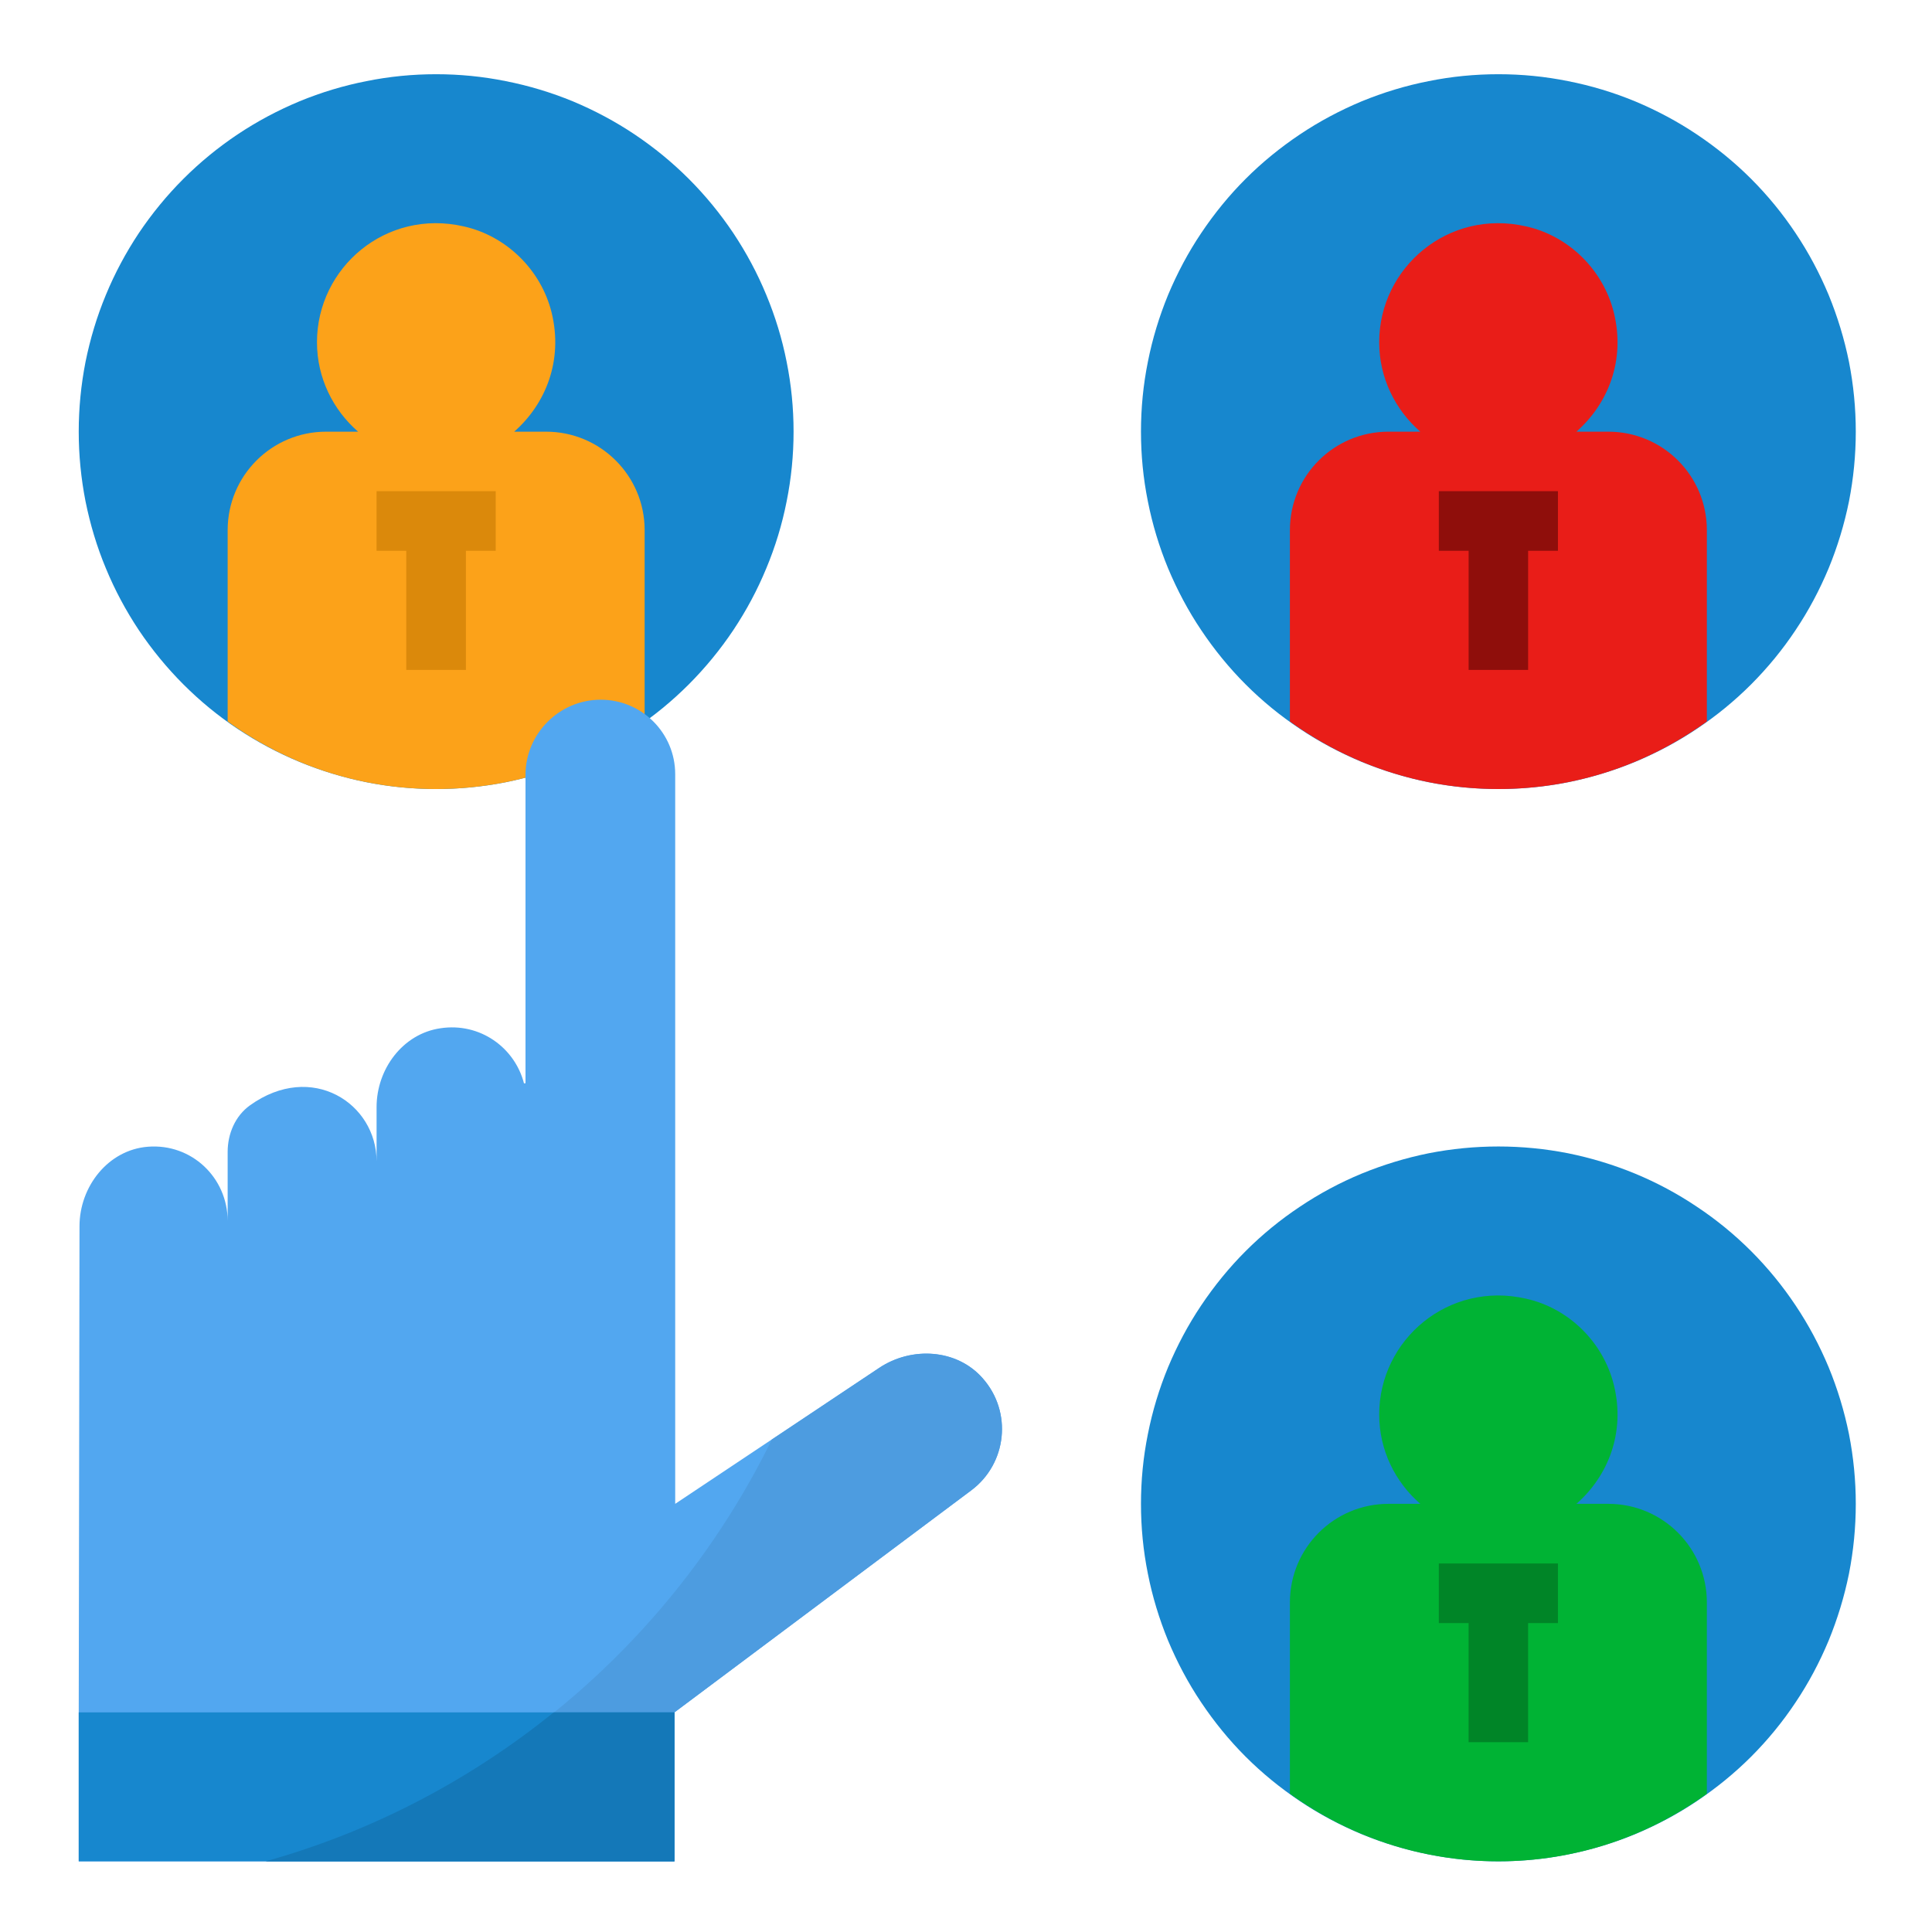
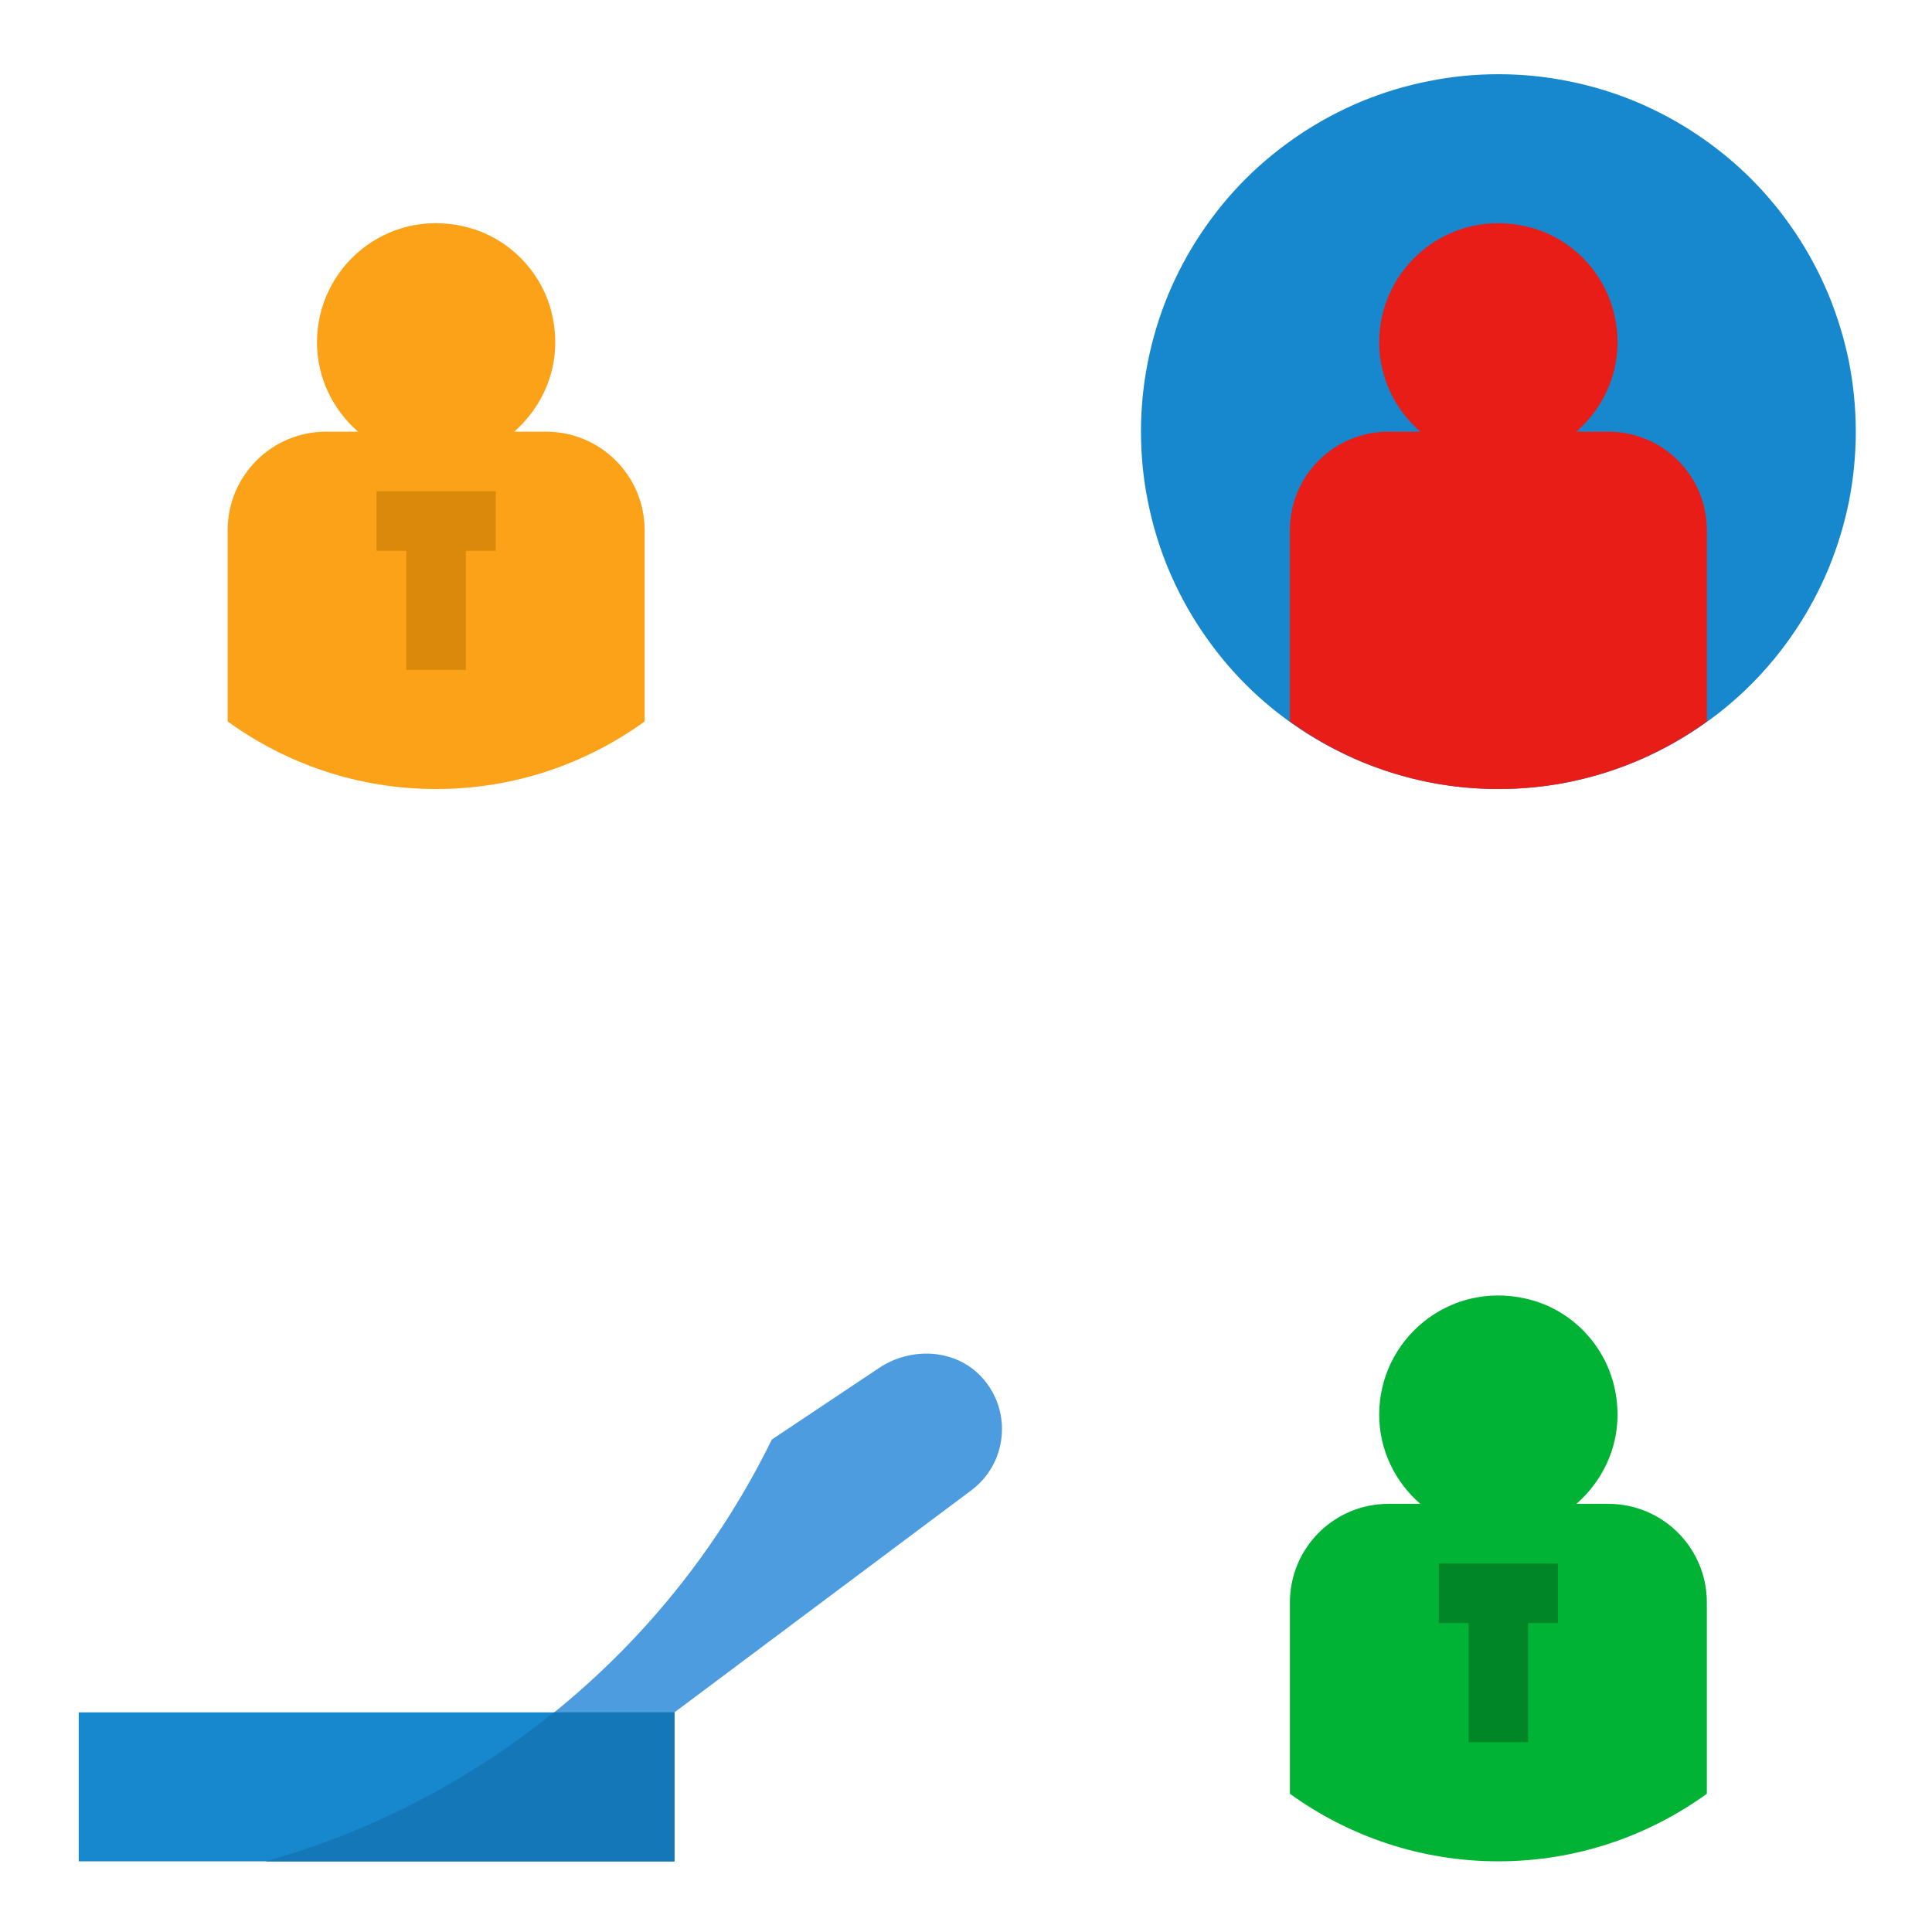
<svg xmlns="http://www.w3.org/2000/svg" width="80" viewBox="0 0 60 60" height="80" preserveAspectRatio="xMidYMid meet">
  <defs>
    <clipPath id="4c8b4fefbb">
      <path d="M 2.305 2.305 L 25 2.305 L 25 25 L 2.305 25 Z M 2.305 2.305 " clip-rule="nonzero" />
    </clipPath>
    <clipPath id="1990f71e0e">
-       <path d="M 2.305 21 L 32 21 L 32 57.805 L 2.305 57.805 Z M 2.305 21 " clip-rule="nonzero" />
-     </clipPath>
+       </clipPath>
    <clipPath id="0e1cc0376e">
      <path d="M 8 42 L 32 42 L 32 57.805 L 8 57.805 Z M 8 42 " clip-rule="nonzero" />
    </clipPath>
    <clipPath id="87f7b9cb23">
      <path d="M 35 2.305 L 57.805 2.305 L 57.805 25 L 35 25 Z M 35 2.305 " clip-rule="nonzero" />
    </clipPath>
    <clipPath id="53bf5cb6e3">
      <path d="M 35 35 L 57.805 35 L 57.805 57.805 L 35 57.805 Z M 35 35 " clip-rule="nonzero" />
    </clipPath>
    <clipPath id="5138654c23">
      <path d="M 40 40 L 54 40 L 54 57.805 L 40 57.805 Z M 40 40 " clip-rule="nonzero" />
    </clipPath>
    <clipPath id="46fbcc3824">
      <path d="M 2.305 53 L 21 53 L 21 57.805 L 2.305 57.805 Z M 2.305 53 " clip-rule="nonzero" />
    </clipPath>
    <clipPath id="5a40ccd57f">
      <path d="M 8 53 L 21 53 L 21 57.805 L 8 57.805 Z M 8 53 " clip-rule="nonzero" />
    </clipPath>
  </defs>
  <g clip-path="url(#4c8b4fefbb)">
-     <path fill="#1787ce" d="M 24.645 13.406 C 24.645 14.133 24.574 14.855 24.43 15.57 C 24.289 16.285 24.078 16.98 23.797 17.652 C 23.52 18.324 23.176 18.965 22.773 19.57 C 22.367 20.176 21.906 20.738 21.391 21.254 C 20.875 21.77 20.316 22.23 19.711 22.633 C 19.105 23.039 18.465 23.379 17.793 23.66 C 17.117 23.938 16.422 24.148 15.707 24.293 C 14.992 24.434 14.273 24.504 13.543 24.504 C 12.816 24.504 12.094 24.434 11.379 24.293 C 10.664 24.148 9.969 23.938 9.297 23.66 C 8.621 23.379 7.984 23.039 7.375 22.633 C 6.77 22.23 6.211 21.77 5.695 21.254 C 5.18 20.738 4.719 20.176 4.312 19.57 C 3.91 18.965 3.566 18.324 3.289 17.652 C 3.008 16.98 2.801 16.285 2.656 15.57 C 2.516 14.855 2.445 14.133 2.445 13.406 C 2.445 12.676 2.516 11.953 2.656 11.238 C 2.801 10.523 3.008 9.832 3.289 9.156 C 3.566 8.484 3.91 7.844 4.312 7.238 C 4.719 6.633 5.18 6.07 5.695 5.555 C 6.211 5.039 6.77 4.582 7.375 4.176 C 7.984 3.77 8.621 3.43 9.297 3.148 C 9.969 2.871 10.664 2.66 11.379 2.52 C 12.094 2.375 12.816 2.305 13.543 2.305 C 14.273 2.305 14.992 2.375 15.707 2.52 C 16.422 2.66 17.117 2.871 17.793 3.148 C 18.465 3.43 19.105 3.77 19.711 4.176 C 20.316 4.582 20.875 5.039 21.391 5.555 C 21.906 6.07 22.367 6.633 22.773 7.238 C 23.176 7.844 23.52 8.484 23.797 9.156 C 24.078 9.832 24.289 10.523 24.43 11.238 C 24.574 11.953 24.645 12.676 24.645 13.406 Z M 24.645 13.406 " fill-opacity="1" fill-rule="nonzero" />
-   </g>
+     </g>
  <path fill="#fca219" d="M 16.957 13.406 L 15.969 13.406 C 16.949 12.543 17.492 11.195 17.133 9.715 C 16.809 8.391 15.734 7.328 14.402 7.031 C 11.988 6.477 9.844 8.309 9.844 10.629 C 9.844 11.738 10.344 12.73 11.121 13.406 L 10.129 13.406 C 8.438 13.406 7.07 14.773 7.07 16.465 L 7.07 22.406 C 8.891 23.723 11.125 24.504 13.543 24.504 C 15.965 24.504 18.195 23.723 20.02 22.406 L 20.02 16.465 C 20.02 14.773 18.648 13.406 16.957 13.406 Z M 16.957 13.406 " fill-opacity="1" fill-rule="nonzero" />
  <path fill="#db890b" d="M 14.469 20.805 L 14.469 17.105 L 15.395 17.105 L 15.395 15.254 L 11.695 15.254 L 11.695 17.105 L 12.617 17.105 L 12.617 20.805 Z M 14.469 20.805 " fill-opacity="1" fill-rule="nonzero" />
  <g clip-path="url(#1990f71e0e)">
-     <path fill="#52a7f0" d="M 30.516 42.801 C 29.715 41.891 28.316 41.809 27.305 42.48 L 20.969 46.703 L 20.969 24.043 C 20.969 22.766 19.934 21.73 18.656 21.73 C 17.371 21.73 16.32 22.781 16.32 24.066 L 16.32 33.641 C 16.289 33.645 16.305 33.641 16.273 33.645 C 15.988 32.535 14.906 31.746 13.676 31.934 C 12.508 32.105 11.695 33.199 11.695 34.383 L 11.695 36.066 C 11.695 34.27 9.684 32.949 7.762 34.328 C 7.305 34.656 7.07 35.211 7.07 35.773 L 7.07 37.918 C 7.07 36.578 5.953 35.504 4.59 35.613 C 3.359 35.711 2.469 36.848 2.469 38.082 L 2.445 53.18 L 2.445 57.805 L 20.945 57.805 L 20.945 53.18 L 30.168 46.281 C 31.27 45.453 31.449 43.852 30.516 42.801 Z M 30.516 42.801 " fill-opacity="1" fill-rule="nonzero" />
-   </g>
+     </g>
  <g clip-path="url(#0e1cc0376e)">
    <path fill="#4d9ce0" d="M 30.516 42.801 C 29.715 41.891 28.316 41.809 27.305 42.48 L 23.969 44.707 C 20.867 51.047 15.164 55.875 8.25 57.805 L 20.945 57.805 L 20.945 53.18 L 30.168 46.281 C 31.27 45.453 31.449 43.852 30.516 42.801 Z M 30.516 42.801 " fill-opacity="1" fill-rule="nonzero" />
  </g>
  <g clip-path="url(#87f7b9cb23)">
    <path fill="#1787ce" d="M 57.633 13.406 C 57.633 14.133 57.562 14.855 57.422 15.57 C 57.277 16.285 57.066 16.98 56.789 17.652 C 56.508 18.324 56.168 18.965 55.762 19.57 C 55.359 20.176 54.898 20.738 54.383 21.254 C 53.867 21.77 53.305 22.23 52.699 22.633 C 52.094 23.039 51.453 23.379 50.781 23.66 C 50.109 23.938 49.414 24.148 48.699 24.293 C 47.984 24.434 47.262 24.504 46.535 24.504 C 45.805 24.504 45.082 24.434 44.367 24.293 C 43.652 24.148 42.961 23.938 42.285 23.66 C 41.613 23.379 40.973 23.039 40.367 22.633 C 39.762 22.23 39.199 21.77 38.684 21.254 C 38.168 20.738 37.711 20.176 37.305 19.57 C 36.898 18.965 36.559 18.324 36.277 17.652 C 36 16.98 35.789 16.285 35.648 15.57 C 35.504 14.855 35.434 14.133 35.434 13.406 C 35.434 12.676 35.504 11.953 35.648 11.238 C 35.789 10.523 36 9.832 36.277 9.156 C 36.559 8.484 36.898 7.844 37.305 7.238 C 37.711 6.633 38.168 6.07 38.684 5.555 C 39.199 5.039 39.762 4.582 40.367 4.176 C 40.973 3.77 41.613 3.43 42.285 3.148 C 42.961 2.871 43.652 2.66 44.367 2.52 C 45.082 2.375 45.805 2.305 46.535 2.305 C 47.262 2.305 47.984 2.375 48.699 2.52 C 49.414 2.66 50.109 2.871 50.781 3.148 C 51.453 3.43 52.094 3.77 52.699 4.176 C 53.305 4.582 53.867 5.039 54.383 5.555 C 54.898 6.07 55.359 6.633 55.762 7.238 C 56.168 7.844 56.508 8.484 56.789 9.156 C 57.066 9.832 57.277 10.523 57.422 11.238 C 57.562 11.953 57.633 12.676 57.633 13.406 Z M 57.633 13.406 " fill-opacity="1" fill-rule="nonzero" />
  </g>
  <path fill="#e91d18" d="M 49.945 13.406 L 48.957 13.406 C 49.938 12.543 50.484 11.195 50.121 9.715 C 49.797 8.391 48.727 7.328 47.395 7.031 C 44.98 6.477 42.832 8.309 42.832 10.629 C 42.832 11.738 43.332 12.73 44.109 13.406 L 43.121 13.406 C 41.426 13.406 40.059 14.773 40.059 16.465 L 40.059 22.406 C 41.883 23.723 44.113 24.504 46.535 24.504 C 48.953 24.504 51.184 23.723 53.008 22.406 L 53.008 16.465 C 53.008 14.773 51.641 13.406 49.945 13.406 Z M 49.945 13.406 " fill-opacity="1" fill-rule="nonzero" />
-   <path fill="#8f0e0b" d="M 47.457 20.805 L 47.457 17.105 L 48.383 17.105 L 48.383 15.254 L 44.684 15.254 L 44.684 17.105 L 45.609 17.105 L 45.609 20.805 Z M 47.457 20.805 " fill-opacity="1" fill-rule="nonzero" />
  <g clip-path="url(#53bf5cb6e3)">
-     <path fill="#1787ce" d="M 57.633 46.703 C 57.633 47.434 57.562 48.156 57.422 48.871 C 57.277 49.586 57.066 50.277 56.789 50.953 C 56.508 51.625 56.168 52.266 55.762 52.871 C 55.359 53.477 54.898 54.039 54.383 54.555 C 53.867 55.07 53.305 55.527 52.699 55.934 C 52.094 56.34 51.453 56.68 50.781 56.961 C 50.109 57.238 49.414 57.449 48.699 57.59 C 47.984 57.734 47.262 57.805 46.535 57.805 C 45.805 57.805 45.082 57.734 44.367 57.59 C 43.652 57.449 42.961 57.238 42.285 56.961 C 41.613 56.68 40.973 56.34 40.367 55.934 C 39.762 55.527 39.199 55.07 38.684 54.555 C 38.168 54.039 37.711 53.477 37.305 52.871 C 36.898 52.266 36.559 51.625 36.277 50.953 C 36 50.277 35.789 49.586 35.648 48.871 C 35.504 48.156 35.434 47.434 35.434 46.703 C 35.434 45.977 35.504 45.254 35.648 44.539 C 35.789 43.824 36 43.129 36.277 42.457 C 36.559 41.785 36.898 41.145 37.305 40.539 C 37.711 39.934 38.168 39.371 38.684 38.855 C 39.199 38.34 39.762 37.879 40.367 37.477 C 40.973 37.07 41.613 36.727 42.285 36.449 C 42.961 36.172 43.652 35.961 44.367 35.816 C 45.082 35.676 45.805 35.605 46.535 35.605 C 47.262 35.605 47.984 35.676 48.699 35.816 C 49.414 35.961 50.109 36.172 50.781 36.449 C 51.453 36.727 52.094 37.07 52.699 37.477 C 53.305 37.879 53.867 38.34 54.383 38.855 C 54.898 39.371 55.359 39.934 55.762 40.539 C 56.168 41.145 56.508 41.785 56.789 42.457 C 57.066 43.129 57.277 43.824 57.422 44.539 C 57.562 45.254 57.633 45.977 57.633 46.703 Z M 57.633 46.703 " fill-opacity="1" fill-rule="nonzero" />
-   </g>
+     </g>
  <g clip-path="url(#5138654c23)">
    <path fill="#00b334" d="M 49.945 46.703 L 48.957 46.703 C 49.938 45.844 50.484 44.492 50.121 43.016 C 49.797 41.691 48.727 40.629 47.395 40.332 C 44.98 39.777 42.832 41.609 42.832 43.93 C 42.832 45.039 43.332 46.031 44.109 46.703 L 43.121 46.703 C 41.426 46.703 40.059 48.074 40.059 49.766 L 40.059 55.707 C 41.883 57.023 44.113 57.805 46.535 57.805 C 48.953 57.805 51.184 57.023 53.008 55.707 L 53.008 49.766 C 53.008 48.074 51.641 46.703 49.945 46.703 Z M 49.945 46.703 " fill-opacity="1" fill-rule="nonzero" />
  </g>
  <path fill="#008527" d="M 47.457 54.105 L 47.457 50.406 L 48.383 50.406 L 48.383 48.555 L 44.684 48.555 L 44.684 50.406 L 45.609 50.406 L 45.609 54.105 Z M 47.457 54.105 " fill-opacity="1" fill-rule="nonzero" />
  <g clip-path="url(#46fbcc3824)">
    <path fill="#1787ce" d="M 2.445 53.18 L 20.945 53.18 L 20.945 57.805 L 2.445 57.805 Z M 2.445 53.18 " fill-opacity="1" fill-rule="nonzero" />
  </g>
  <g clip-path="url(#5a40ccd57f)">
    <path fill="#1478b8" d="M 8.25 57.805 L 20.945 57.805 L 20.945 53.18 L 17.195 53.18 C 14.594 55.281 11.562 56.879 8.25 57.805 Z M 8.25 57.805 " fill-opacity="1" fill-rule="nonzero" />
  </g>
</svg>